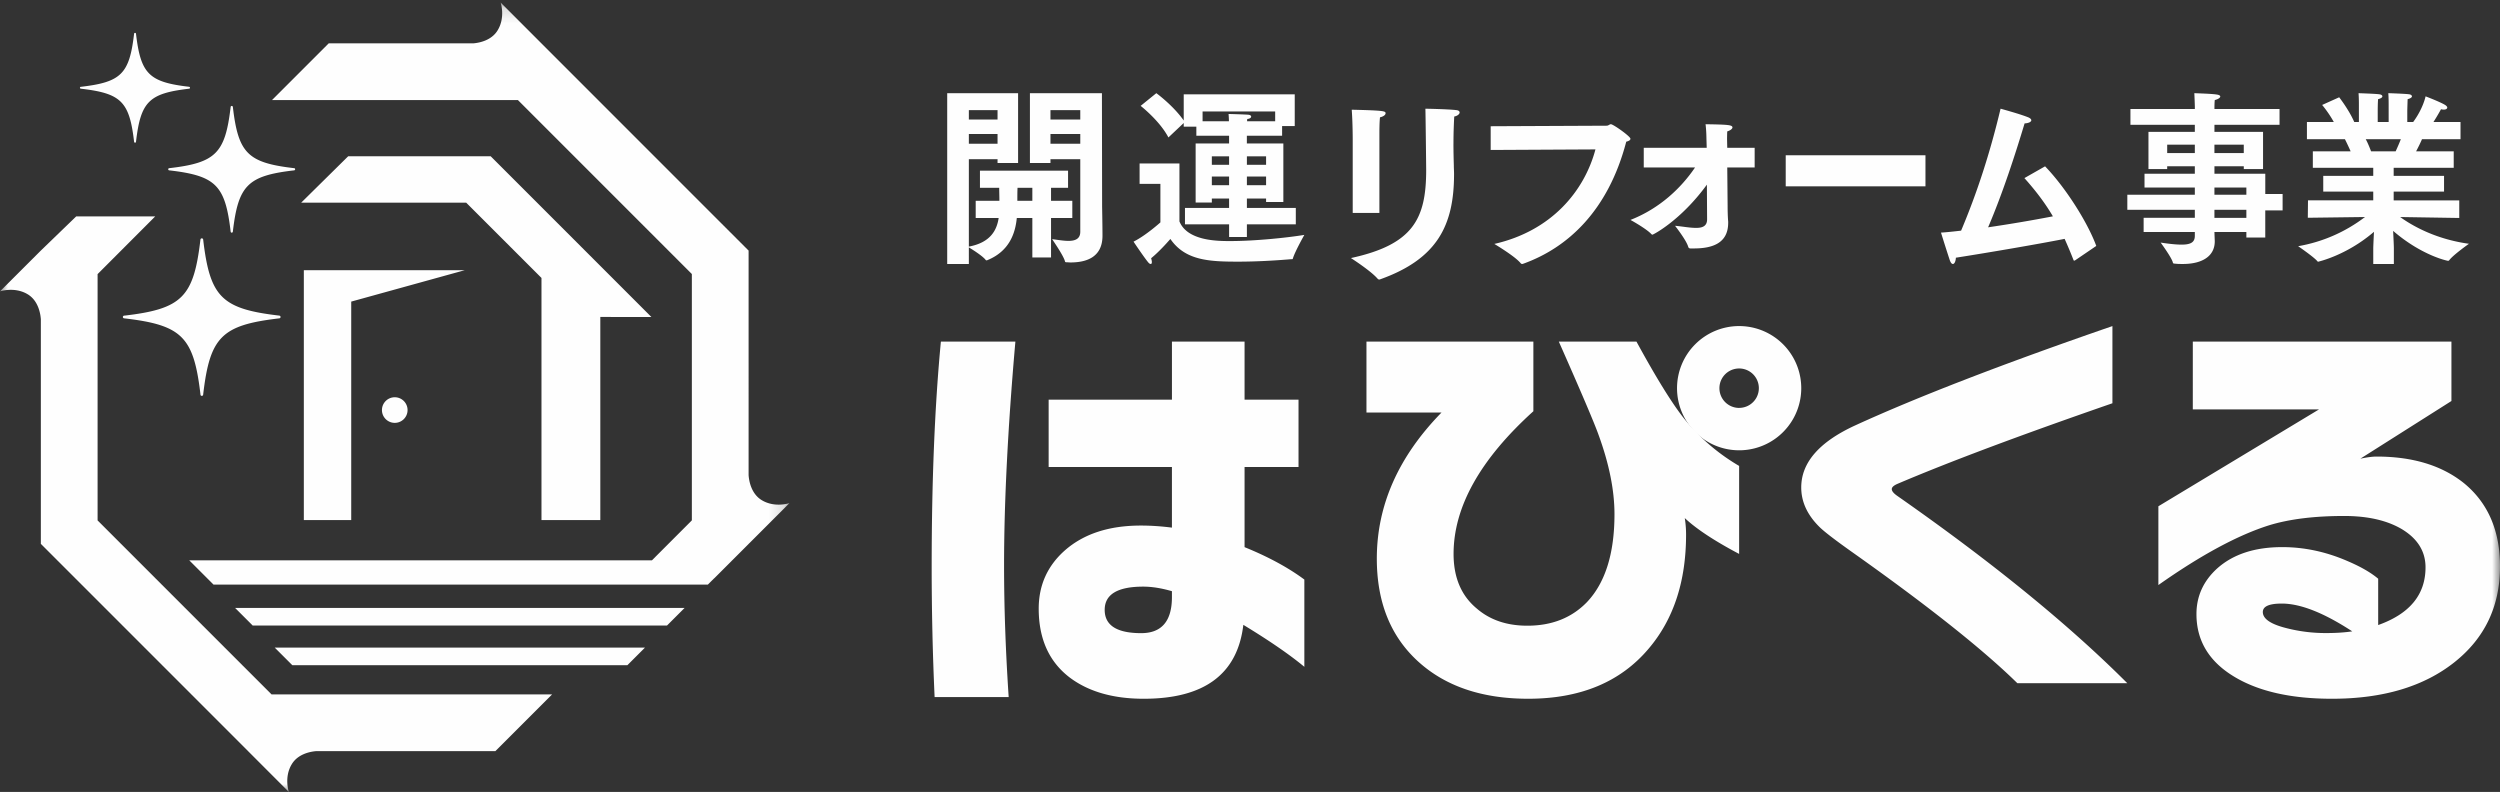
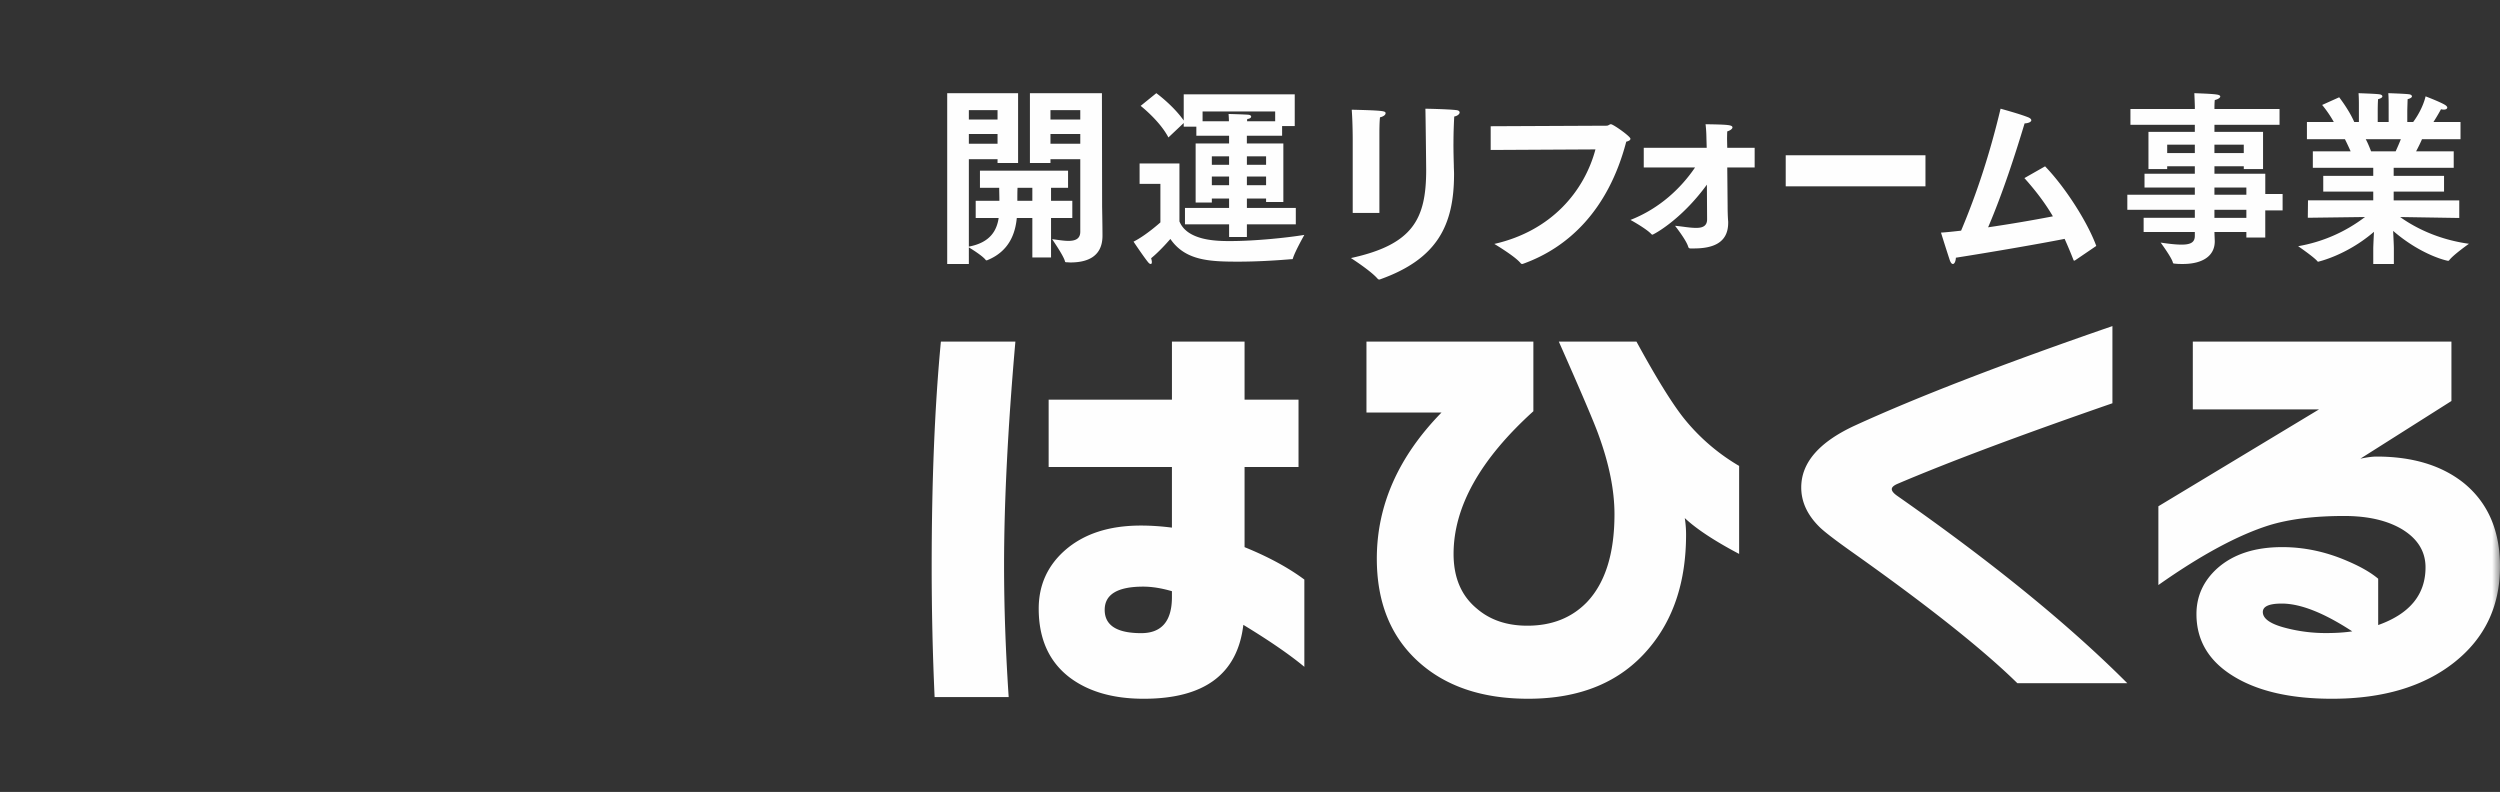
<svg xmlns="http://www.w3.org/2000/svg" xmlns:xlink="http://www.w3.org/1999/xlink" width="161" height="51">
  <rect width="100%" height="100%" fill="#333333" stroke="none" />
  <defs>
-     <path id="a" d="M0 .164h50.841V51H0z" />
    <path id="c" d="M0 51h161V0H0z" />
  </defs>
  <g fill="none" fill-rule="evenodd">
    <mask id="b" fill="#fff">
      <use xlink:href="#a" />
    </mask>
-     <path d="M38.66 33.492v-13.08l3.29.003-10.348-10.35h-9.18l-3.024 2.985h10.623l4.85 4.849v15.593h3.79zm-14.062-7.084a.824.824 0 101.649 0 .824.824 0 00-1.649 0zm-5.031-9.01v16.094h3.052V19.423l7.318-2.024h-10.37zm-1.59 3.105h.002c.005 0 .01-.001.014-.003a.087.087 0 00.075-.086.089.089 0 00-.076-.087l-.012-.003h-.004c-3.698-.431-4.456-1.19-4.89-4.885a.09.09 0 00-.089-.09.09.09 0 00-.09.09c-.433 3.699-1.19 4.454-4.897 4.888-.002-.001-.003-.003-.007-.003-.01 0-.018.003-.026.006a.087.087 0 00-.063.084c0 .04.026.072.062.083a.081.081 0 00.027.006l.007-.001c3.709.433 4.465 1.188 4.899 4.891l-.001.003.002.012a.087.087 0 00.174 0c0-.003.003-.007.003-.012l-.001-.003c.433-3.701 1.19-4.457 4.89-4.89zm-7.073-9.674a.065.065 0 00-.021.004.072.072 0 00-.05.068c0 .031.02.058.049.068.007.001.014.003.022.003h.006c2.985.348 3.595.956 3.943 3.937v.003l.002.009a.07.07 0 00.07.063.072.072 0 00.07-.063l.002-.01-.001-.002c.35-2.979.958-3.588 3.937-3.937h.002l.011-.002a.07.07 0 00.062-.07.071.071 0 00-.062-.07.032.032 0 00-.01-.001h-.003c-2.978-.348-3.588-.958-3.936-3.934a.072.072 0 00-.144 0c-.35 2.978-.96 3.587-3.943 3.935a.015.015 0 00-.006-.001zm-5.712-5.12a.064.064 0 00.02.004h.005c2.588.301 3.116.828 3.418 3.413v.002l.002.008a.061.061 0 00.121 0l.001-.008v-.002c.302-2.583.83-3.11 3.413-3.413h.003l.009-.001a.062.062 0 00.053-.061.062.062 0 00-.054-.06c-.003-.001-.005-.003-.008-.003h-.003c-2.581-.301-3.11-.83-3.413-3.41a.063.063 0 00-.062-.062.063.063 0 00-.062.062c-.303 2.582-.831 3.11-3.418 3.412a.011.011 0 00-.005-.002c-.007 0-.012.002-.02.004a.062.062 0 00-.043.059c0 .027.018.05.043.059zm43.866 26.502c-.68-.41-.821-1.234-.848-1.607V16.138l-3.655-3.655-9.69-9.692L32.241.164s.32.939-.189 1.782c-.394.658-1.173.81-1.562.845h-9.32l-3.655 3.655 2.76-.003h13.077l11.203 11.204v15.864l-2.569 2.573h-29.8l1.563 1.563h31.838l.395-.394h.004L50.84 32.4s-.938.32-1.783-.189zM18.825 42.838h21.578l1.132-1.132H17.693l1.132 1.132zm-2.553-2.554h26.683l1.132-1.132H15.14l1.132 1.132zm15.234 4.437l4.05-.003-3.655 3.656H20.35c-.39.034-1.168.187-1.562.844C18.28 50.062 18.6 51 18.6 51l-2.623-2.626-10.11-10.112-3.236-3.235V20.56c-.027-.374-.167-1.198-.847-1.608C.939 18.445 0 18.764 0 18.764l2.639-2.636v.001l2.27-2.194h5.088l-3.712 3.718v15.863l11.204 11.205h14.017z" fill="#FEFEFE" mask="url(#b)" />
    <mask id="d" fill="#fff">
      <use xlink:href="#c" />
    </mask>
    <path d="M67.651 9.257h1.919V8.63h-1.92v.627zm0-1.56h1.919v-.603h-1.92v.602zm1.919 2.556h-1.92v.246h-1.323V6h4.637l.012 7.3S71 14.58 71 15.182c0 1.426-1.097 1.72-2.063 1.72-.083 0-.166-.012-.25-.012-.071 0-.095-.012-.107-.074-.096-.368-.823-1.413-.823-1.413.335.037.716.11 1.05.11.429 0 .763-.122.763-.589v-4.67zm-3.087 2.679v-.836h-.954c-.012.234-.012.553-.012.836h.966zm-4.089-3.675h1.848V8.63h-1.848v.627zm0-1.56h1.848v-.603h-1.848v.602zM61 6h4.565v4.499h-1.323v-.246h-1.848v5.628c1.383-.258 1.8-1.045 1.92-1.843h-1.479v-1.106h1.526c0-.27-.012-.566-.012-.836h-1.24V10.99h5.674v1.106h-1.096v.836h1.37v1.106h-1.37v2.544h-1.204v-2.544h-1.001c-.096.983-.477 2.138-1.896 2.716-.023.013-.035.013-.048.013-.023 0-.035 0-.059-.025-.19-.258-.882-.688-1.085-.812V17H61V6zm19.299 5.928h1.237v-.558H80.3v.558zm0-1.315h1.237v-.545H80.3v.545zm-2.257 1.315h1.111v-.558h-1.111v.558zm0-1.315h1.111v-.545h-1.111v.545zm1.1-2.802c0-.15-.011-.335-.023-.471 0 0 .973.024 1.283.049.114.012.172.062.172.124s-.08.136-.252.149c0 .037-.011.1-.011.149h1.81v-.633h-4.675v.633h1.696zm-2.83 5.58h2.841v-.607h-1.111v.26h-1.043V9.237h2.154V8.74h-2.108v-.583h-.813v-.235l-.986.93c-.561-1.079-1.788-2.034-1.788-2.034L74.467 6s1.077.781 1.765 1.761V6.075h7.149V8.12h-.813v.62h-2.27v.497h2.35v3.77h-1.112v-.223H80.3v.607h3.15v1.054H80.3v.819h-1.146v-.819h-2.842v-1.054zm-1.582-1.55h-1.34v-1.314h2.566v3.732c.516 1.265 2.475 1.265 3.266 1.265 1.581 0 3.643-.21 4.778-.397 0 0-.596 1.055-.733 1.5-.012.05-.023.063-.046.063h-.057c-.837.074-2.178.16-3.415.16-1.845 0-3.415-.061-4.377-1.462 0 0-.653.768-1.238 1.24.023.1.046.174.046.248 0 .074-.023.124-.068.124-.046 0-.104-.025-.172-.112-.252-.298-.94-1.326-.94-1.326.814-.41 1.73-1.24 1.73-1.24V11.84zm12.385-2.866s0-1.072-.063-1.91c2.114.051 2.179.09 2.179.232 0 .09-.116.206-.36.258-.038.348-.038.969-.038.969v5.19h-1.718v-4.74zm6.487.284c0 .465.013.969.025 1.407 0 .181.014.362.014.543 0 3.28-1.064 5.461-4.756 6.778-.026.013-.052.013-.065.013-.05 0-.076-.026-.115-.065-.436-.504-1.705-1.317-1.705-1.317 3.974-.865 4.846-2.492 4.846-5.668 0-.18-.038-3.653-.051-3.95 0 0 1.448.025 1.987.09.153.013.218.078.218.156 0 .09-.129.219-.347.257-.012.22-.05.904-.05 1.756zM96 8.13l7.461-.035c.136 0 .185-.095.283-.095.147 0 1.256.782 1.256.935 0 .084-.086.143-.27.19-1.17 4.476-3.793 6.833-6.613 7.852-.037.012-.061.023-.086.023-.037 0-.074-.011-.11-.06-.37-.449-1.687-1.231-1.687-1.231 3.693-.84 5.799-3.41 6.513-6.087L96 9.658V8.13zm9.858 1.39h4.054l-.012-.426c-.012-.28 0-.523-.06-1.094 1.395.025 1.73.037 1.73.207 0 .085-.132.194-.335.255-.012.22-.012.51-.012.51l.012.548H113v1.265h-1.765l.024 2.516c0 .474.025.876.036.96v.086c0 1.374-1.109 1.653-2.218 1.653h-.214c-.06 0-.12-.025-.143-.11-.12-.412-.763-1.24-.847-1.348.453.036.93.133 1.324.133h.06c.405 0 .68-.133.68-.547l-.013-2.237c-1.681 2.31-3.458 3.222-3.505 3.222-.024 0-.048-.013-.072-.037-.286-.316-1.204-.84-1.347-.912 1.92-.754 3.29-2.091 4.161-3.38h-3.303V9.52zM115 12h9v-2h-9zm16.703-1.288c1.33 1.376 2.746 3.624 3.297 5.126l-1.355.922c-.024.013-.036.025-.06.025s-.048-.012-.06-.062a30.47 30.47 0 00-.563-1.34c-1.595.316-4.748.86-7.003 1.213-.012.24-.095.404-.192.404-.072 0-.143-.076-.204-.252A107.77 107.77 0 01125 14.98c.42-.026.852-.076 1.295-.126 1.02-2.413 1.859-4.988 2.542-7.854 0 0 1.163.316 1.715.53.18.063.264.14.264.215 0 .1-.168.19-.432.202-.6 1.995-1.427 4.545-2.35 6.692a95.01 95.01 0 004.172-.707c-.467-.796-1.043-1.579-1.834-2.463l1.33-.757zm10.906 3.317h2.057v-.516h-2.057v.516zm0-1.487h2.057v-.467h-2.057v.467zm0-2.684h1.89v-.54h-1.89v.54zm-3.043 0h1.781v-.54h-1.78v.54zm-1.516 4.17h3.297v-.515H137v-.97h4.347v-.468h-3.24v-.887h3.24v-.48h-1.78v.18h-1.206V8.493h2.986v-.455H137.2v-1.02h4.148V6.85s-.011-.407-.033-.85c.2.011 1.084.035 1.416.084.177.023.254.072.254.131 0 .084-.154.18-.353.228-.022.203-.022.49-.022.49v.085h4.192v1.019h-4.192v.455h3.13v2.397h-1.24v-.18h-1.89v.48h3.274v1.306H147v1.054h-1.117v1.75h-1.217v-.36h-2.057c.01.312.022.54.022.599 0 .947-.786 1.462-2.058 1.462-.166 0-.343 0-.531-.024-.055 0-.1-.012-.11-.072-.078-.323-.786-1.282-.786-1.282.553.084 1.006.131 1.35.131.575 0 .851-.143.851-.563v-.25h-3.297v-.912zm16.229-4.281c.127-.277.242-.542.335-.783h-2.262c.115.204.23.481.346.783h1.58zm-5.644 3.156h4.202v-.566h-3.22v-1.011h3.22v-.519h-3.891v-1.06h2.436a17.316 17.316 0 00-.369-.783h-2.447V7.855h1.73a7.26 7.26 0 00-.75-1.096l1.097-.494s.623.795.97 1.59h.3V6.809c0-.205 0-.507-.023-.808 0 0 1.12.037 1.339.072.127.012.196.073.196.133 0 .06-.08.133-.277.18-.023.301-.023.748-.023.748v.723h.704V6.783c0-.205 0-.518-.023-.783 0 0 1.108.037 1.338.072.116.012.185.073.185.133 0 .06-.08.133-.277.18-.011.278-.023.736-.023.736v.734h.381c.646-.879.797-1.65.797-1.65s.923.35 1.258.554c.092.06.138.12.138.168 0 .073-.08.133-.23.133-.047 0-.104-.011-.174-.024 0 0-.219.41-.485.82h1.743v1.108h-2.481c-.08.193-.22.481-.38.783h2.423v1.06h-3.867v.518h3.244v1.013h-3.244v.566h4.224v1.133l-3.808-.061c.842.602 2.331 1.433 4.432 1.723 0 0-1.027.723-1.27 1.06-.023.024-.046.037-.069.037-.08 0-1.731-.362-3.544-1.928.023.457.047.963.047 1.132v1h-1.327v-.988c0-.12.022-.614.046-1.084-1.778 1.53-3.602 1.927-3.602 1.927-.011 0-.023-.012-.035-.024-.207-.264-1.246-.976-1.246-.976a9.854 9.854 0 004.305-1.879l-3.682.048.012-1.12zM75.472 38.448v-.375c-.677-.197-1.292-.294-1.844-.294-1.657 0-2.486.498-2.486 1.497 0 .998.785 1.499 2.352 1.499 1.318 0 1.978-.777 1.978-2.327zM84 42.943c-.945-.785-2.255-1.686-3.929-2.703-.375 3.174-2.512 4.76-6.415 4.76-1.963 0-3.547-.454-4.76-1.363-1.336-1.016-2.003-2.496-2.003-4.44 0-1.517.568-2.774 1.71-3.774 1.212-1.052 2.833-1.577 4.865-1.577.641 0 1.31.044 2.004.133v-3.906h-7.939v-4.335h7.94V22h4.677v3.738h3.475v4.335H80.15v5.163c1.534.624 2.817 1.32 3.85 2.087v5.62zM65.391 22c-.486 5.52-.729 10.386-.729 14.395 0 2.68.098 5.512.297 8.496h-4.77c-.126-2.77-.189-5.573-.189-8.415 0-5.448.197-10.34.593-14.476h4.798zM137 44h-7.08c-2.195-2.155-5.702-4.942-10.524-8.362-1.21-.854-1.964-1.434-2.256-1.736-.763-.766-1.14-1.603-1.14-2.511 0-1.603 1.164-2.938 3.499-4.006 4.01-1.834 9.524-3.963 16.541-6.385v4.97c-5.911 2.047-10.517 3.774-13.82 5.18-.257.109-.389.224-.389.348 0 .124.114.267.34.427 6.117 4.274 11.06 8.3 14.829 12.075m14.486-3.34c-1.825-1.193-3.337-1.79-4.536-1.79-.816 0-1.224.18-1.224.543 0 .434.494.777 1.485 1.03a10.15 10.15 0 002.607.326c.626 0 1.182-.037 1.668-.11M161 36.482c0 2.569-.986 4.63-2.958 6.185-1.972 1.554-4.592 2.333-7.86 2.333-2.624 0-4.717-.471-6.28-1.41-1.634-.977-2.45-2.323-2.45-4.043 0-1.156.45-2.142 1.354-2.956 1.025-.905 2.415-1.357 4.17-1.357 1.425 0 2.824.3 4.197.896.85.362 1.512.742 1.982 1.14v2.983c2.033-.723 3.049-1.962 3.049-3.715 0-1.03-.513-1.855-1.538-2.469-.956-.56-2.189-.84-3.7-.84-1.912 0-3.52.198-4.824.596-2.015.633-4.397 1.917-7.142 3.852v-5.073l10.348-6.24h-8.131V22h16.655v3.825l-5.865 3.714c.434-.09.782-.136 1.044-.136 2.344 0 4.23.58 5.656 1.736 1.528 1.267 2.293 3.047 2.293 5.343m-49-.809c-1.594-.843-2.76-1.612-3.501-2.31.056.348.084.707.084 1.071 0 3.01-.806 5.459-2.417 7.348-1.815 2.146-4.397 3.218-7.75 3.218-2.982 0-5.352-.807-7.111-2.421-1.76-1.614-2.638-3.814-2.638-6.603 0-3.43 1.387-6.566 4.166-9.408H88V22h10.749v4.484c-3.427 3.1-5.139 6.162-5.139 9.189 0 1.524.5 2.697 1.5 3.522.853.734 1.934 1.1 3.25 1.1 1.575 0 2.851-.503 3.832-1.511 1.188-1.248 1.78-3.139 1.78-5.669 0-1.54-.344-3.247-1.028-5.117-.26-.735-1.11-2.733-2.556-5.998h5c1.24 2.274 2.24 3.898 2.999 4.869A12.921 12.921 0 00112 30.005v5.668z" fill="#FEFEFE" mask="url(#d)" />
-     <path d="M112.001 26.27a1.269 1.269 0 11-.001-2.54 1.269 1.269 0 01.002 2.538m0-5.269a4 4 0 10-.002 8 4 4 0 00.002-8" fill="#FEFEFE" mask="url(#d)" />
  </g>
</svg>